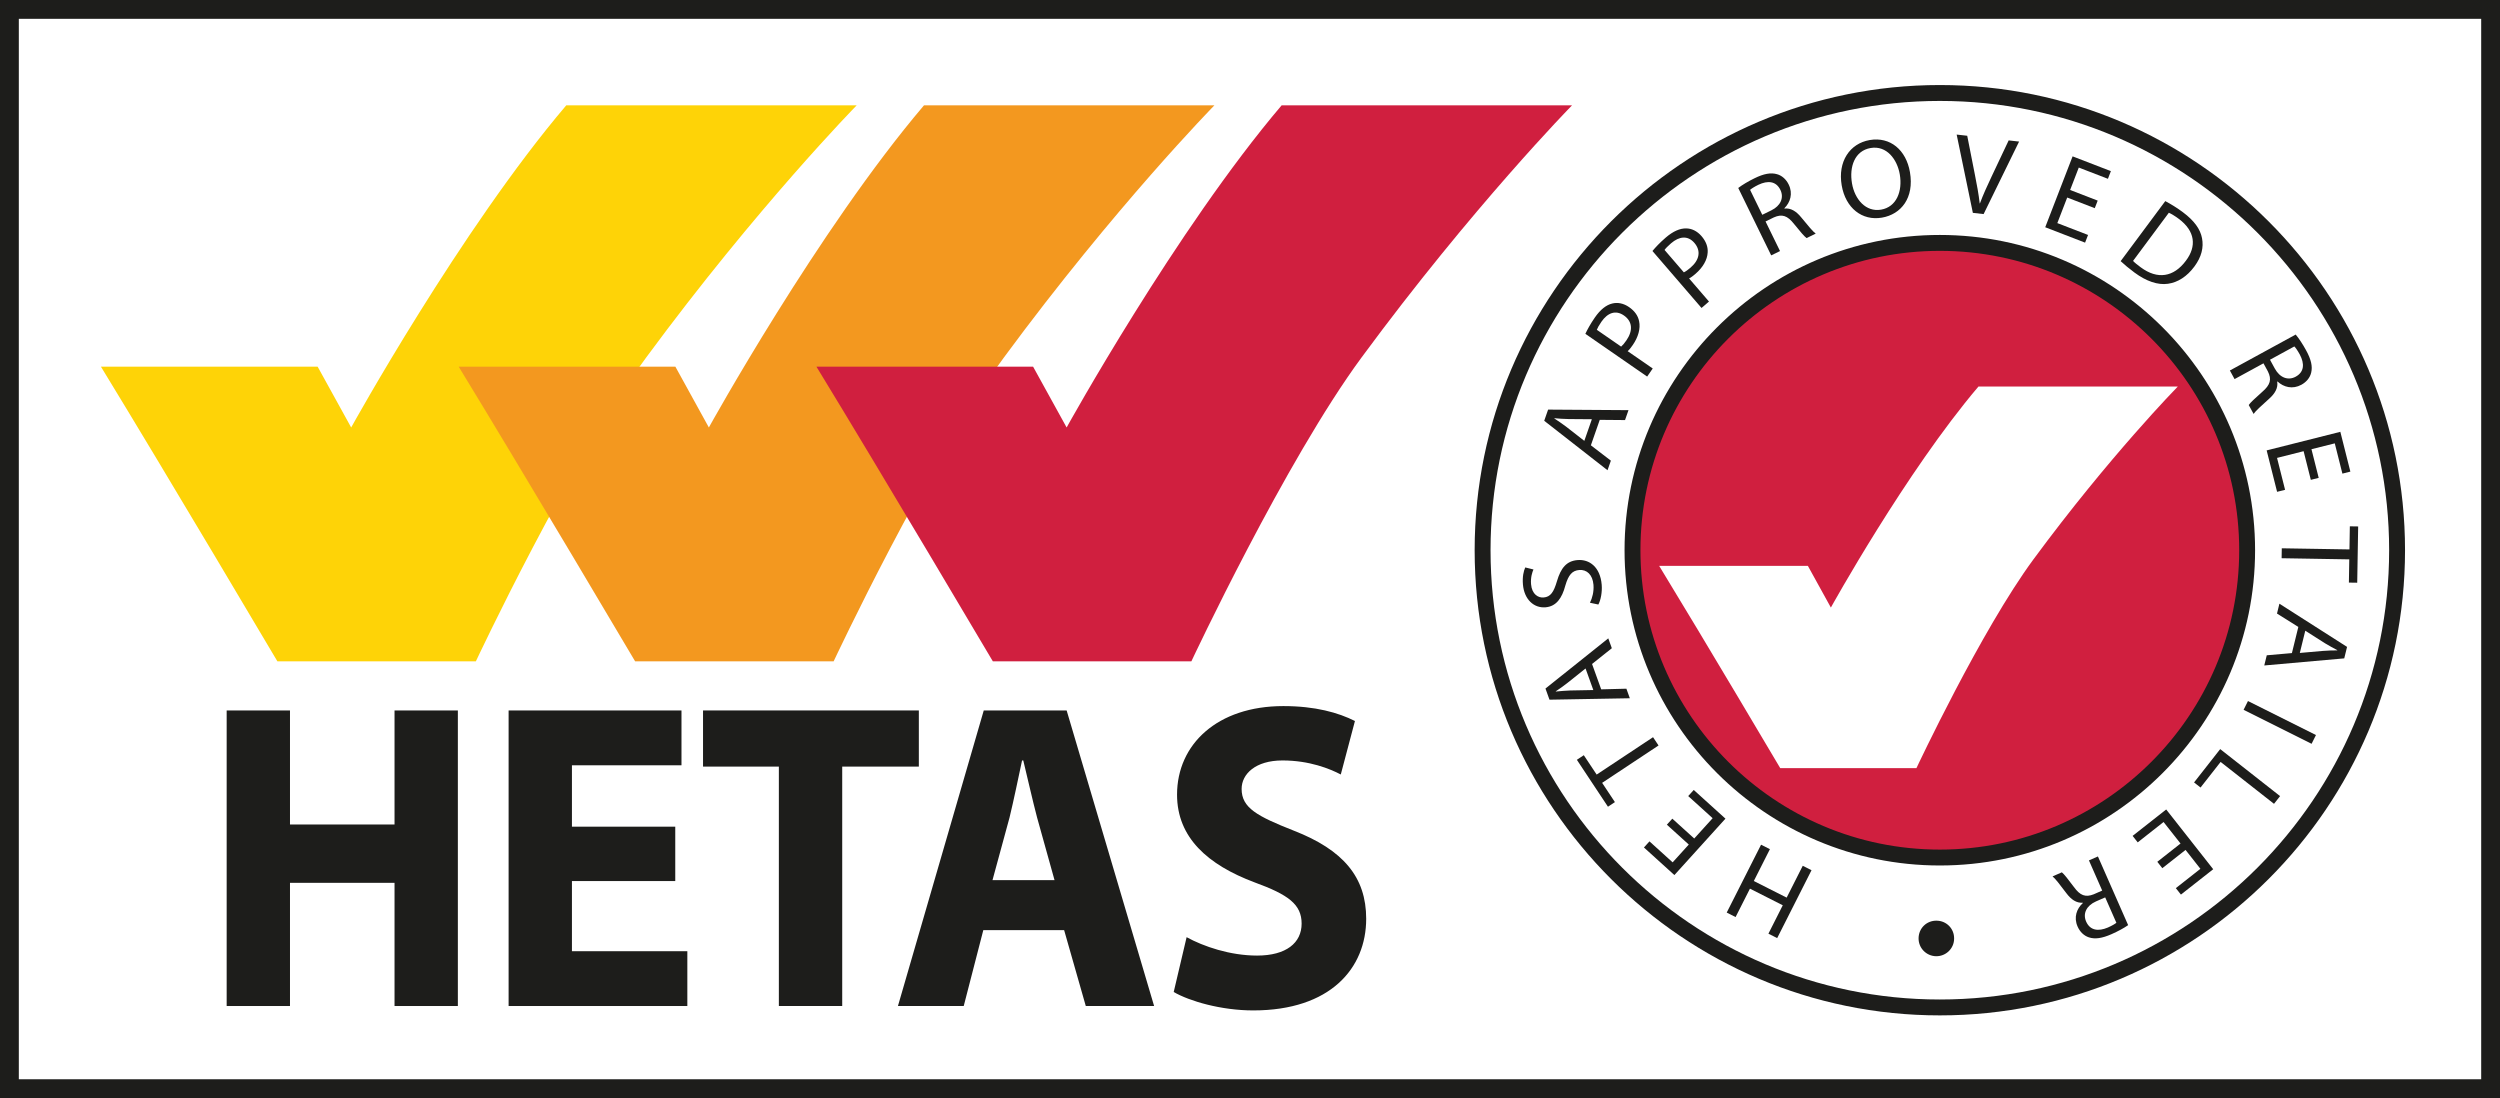
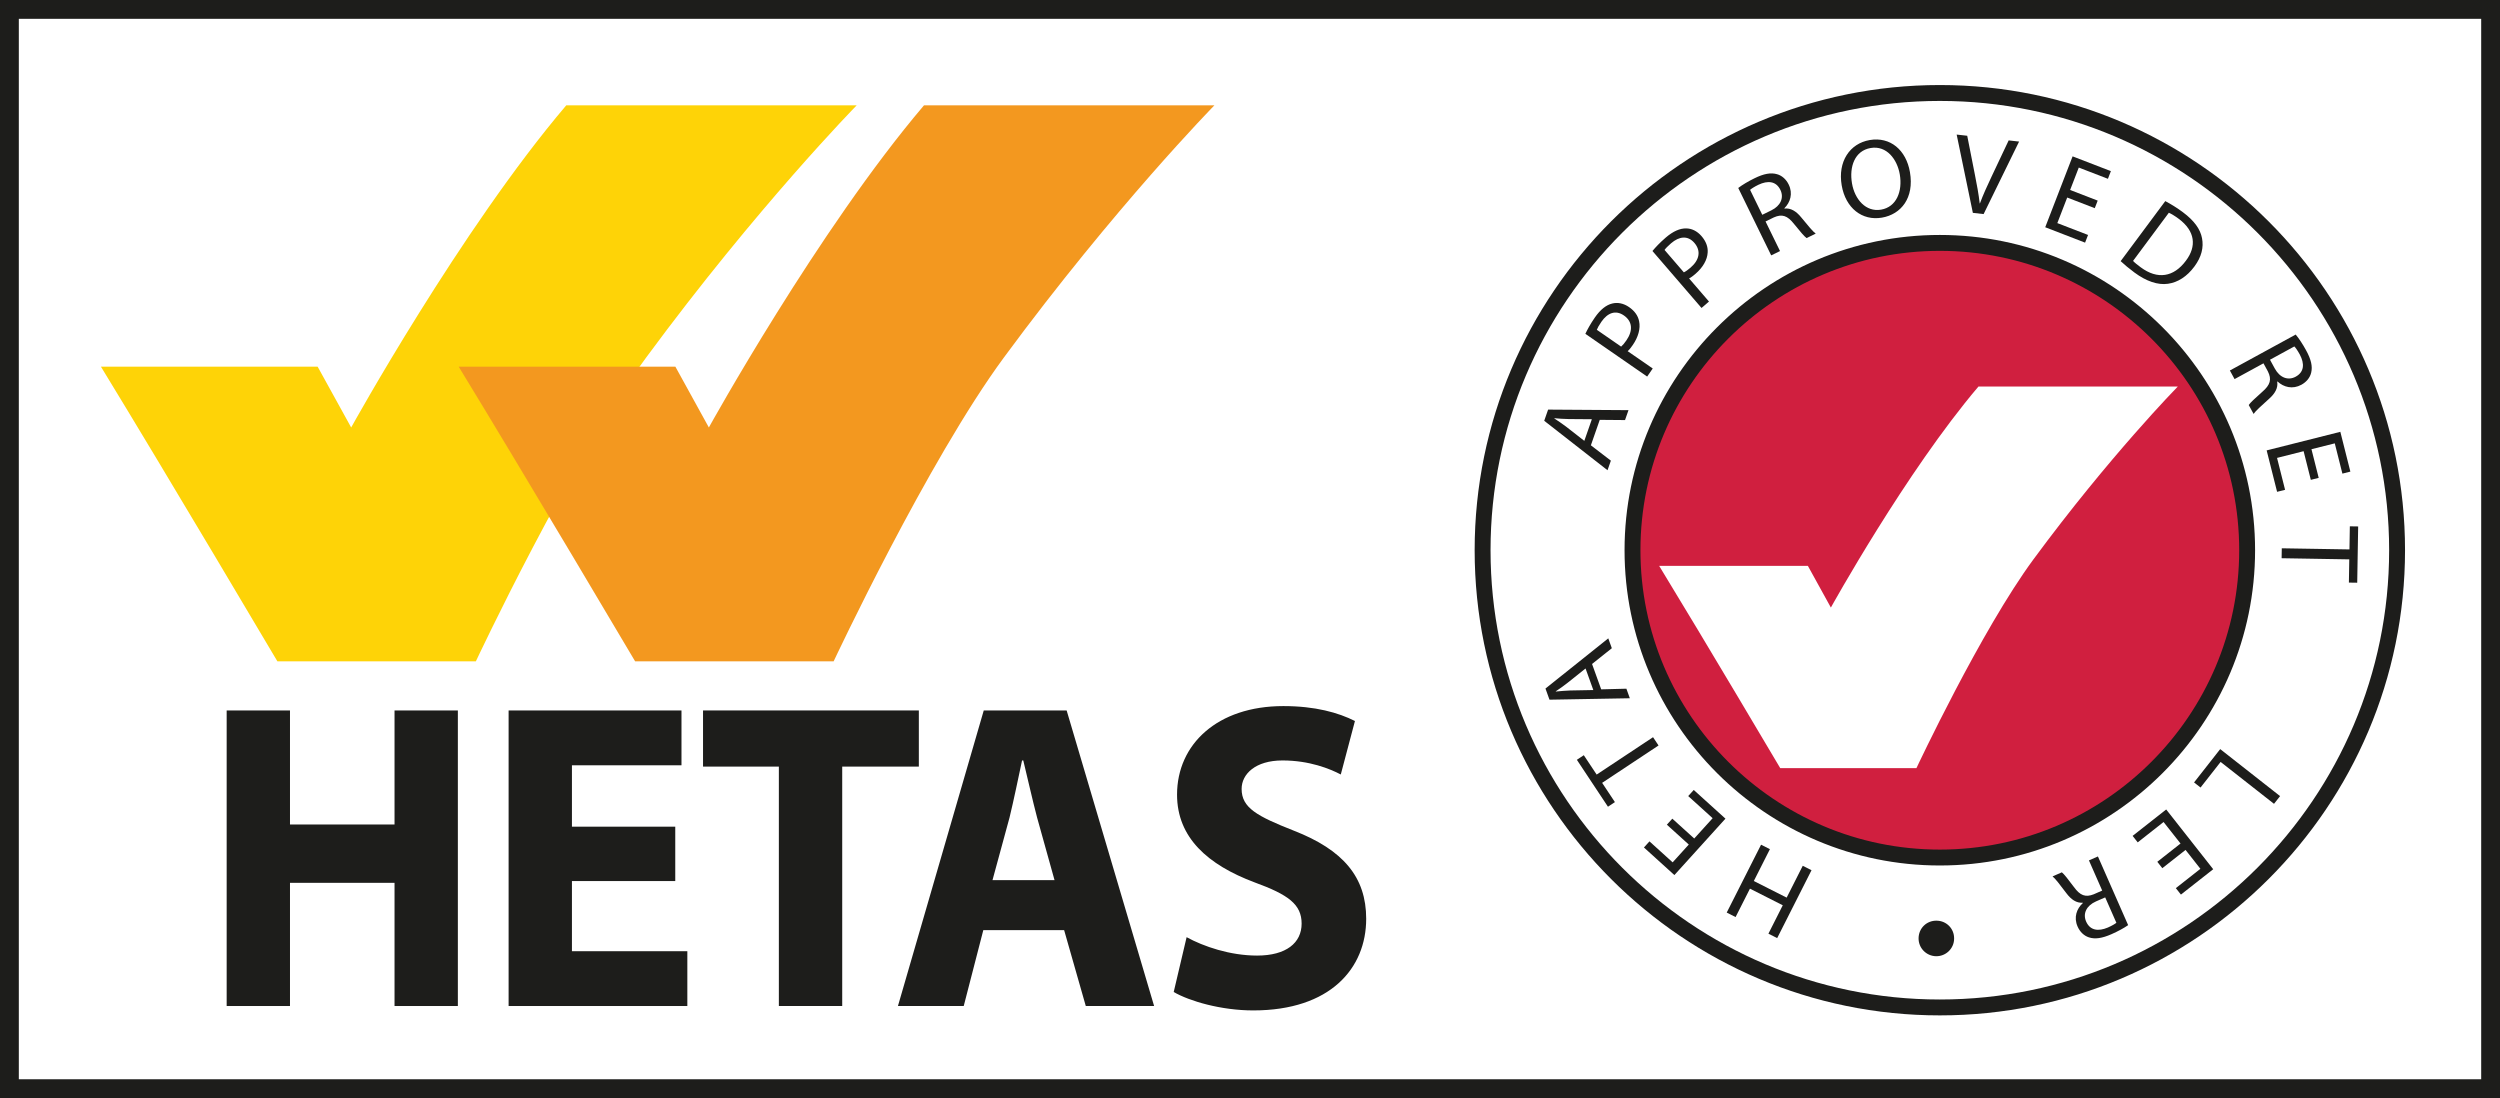
<svg xmlns="http://www.w3.org/2000/svg" id="Layer_1" data-name="Layer 1" viewBox="0 0 1639.22 720">
  <rect x="0" y="0" width="1639.22" height="720" fill="#808080" stroke="none" />
  <polygon points="1633.05 713.83 6.17 713.83 6.17 6.17 1633.05 6.17 1633.05 713.83 1633.05 713.83" fill="#fff" />
  <path d="M1639.22,720H0V0h1639.22v720h0ZM12.34,707.66h1614.55V12.34H12.34v695.32h0Z" fill="#1d1d1b" />
  <polygon points="190.14 465.84 190.14 540.61 258.69 540.61 258.69 465.84 300.21 465.84 300.21 659.63 258.69 659.63 258.69 578.86 190.14 578.86 190.14 659.63 148.62 659.63 148.62 465.84 190.14 465.84 190.14 465.84" fill="#1d1d1b" />
  <polygon points="442.76 577.7 375.01 577.7 375.01 623.7 450.68 623.7 450.68 659.63 333.49 659.63 333.49 465.84 446.84 465.84 446.84 501.79 375.01 501.79 375.01 542.04 442.76 542.04 442.76 577.7 442.76 577.7" fill="#1d1d1b" />
  <polygon points="510.69 502.65 460.97 502.65 460.97 465.83 602.47 465.83 602.47 502.65 552.23 502.65 552.23 659.62 510.69 659.62 510.69 502.65 510.69 502.65" fill="#1d1d1b" />
  <path d="M691.45,577.11l-11.46-41.11c-3.03-11.5-6.3-26.17-9.04-37.38h-.8c-2.45,11.5-5.47,26.17-8.2,37.38l-11.19,41.11h40.69ZM644.74,609.89l-12.84,49.75h-43.14l56.27-193.79h54.36l57.35,193.79h-44.8l-14.2-49.75h-53Z" fill="#1d1d1b" />
  <path d="M778.06,614.5c10.94,6.03,28.43,12.06,46.17,12.06,19.13,0,29.23-8.34,29.23-20.96s-8.73-18.98-30.87-27.05c-30.62-11.49-50.81-29.33-50.81-57.5,0-33.07,26.5-58.08,69.66-58.08,21.04,0,36.06,4.3,46.98,9.78l-9.28,35.07c-7.12-3.73-20.5-9.2-38.24-9.2s-26.78,8.93-26.78,18.68c0,12.38,10.1,17.84,34.14,27.32,32.52,12.67,47.54,30.49,47.54,57.81,0,32.48-23.51,60.09-74.05,60.09-21.01,0-41.77-6.05-52.16-12.08l8.46-35.93h0Z" fill="#1d1d1b" />
  <path d="M371.3,69.07h190.42s-65.12,66.38-137.95,165.23c-50.13,68.01-111.75,199.32-111.75,199.32h-130.14s-71.29-120.49-115.69-193.19h142.09l21.98,39.86s71.72-129.72,141.04-211.24" fill="#fed307" />
  <path d="M605.86,69.07h190.41s-65.11,66.38-137.95,165.23c-50.11,68.01-111.71,199.32-111.71,199.32h-130.17s-71.29-120.49-115.68-193.19h142.08l21.95,39.86s71.74-129.72,141.07-211.24" fill="#f3981f" />
-   <path d="M840.35,69.07h190.41s-65.13,66.38-137.94,165.23c-50.13,68.01-111.65,199.32-111.65,199.32h-130.18s-71.27-120.49-115.66-193.19h142.06l21.98,39.86s71.74-129.72,140.99-211.24" fill="#d01f3f" />
  <path d="M1571.74,360.77c0,165.58-134.24,299.8-299.81,299.8s-299.81-134.22-299.81-299.8S1106.35,60.97,1271.93,60.97s299.81,134.21,299.81,299.8" fill="#fff" />
  <path d="M1271.93,665.78c-168.19,0-305.02-136.83-305.02-305.01S1103.74,55.76,1271.93,55.76s305.02,136.83,305.02,305.01-136.83,305.01-305.02,305.01h0ZM1271.93,66.18c-162.44,0-294.6,132.15-294.6,294.59s132.16,294.59,294.6,294.59,294.6-132.16,294.6-294.59-132.16-294.59-294.6-294.59h0Z" fill="#1d1d1b" />
  <path d="M1473.43,360.77c0,111.28-90.22,201.51-201.5,201.51s-201.52-90.23-201.52-201.51,90.23-201.5,201.52-201.5,201.5,90.21,201.5,201.5" fill="#d01f3f" />
  <path d="M1271.93,567.49c-113.99,0-206.73-92.73-206.73-206.72s92.74-206.71,206.73-206.71,206.7,92.73,206.7,206.71-92.73,206.72-206.7,206.72h0ZM1271.93,164.48c-108.25,0-196.31,88.05-196.31,196.29s88.06,196.3,196.31,196.3,196.29-88.06,196.29-196.3-88.05-196.29-196.29-196.29h0Z" fill="#1d1d1b" />
  <path d="M1297.28,253.45h130.68s-44.7,45.54-94.7,113.38c-34.37,46.68-76.67,136.81-76.67,136.81h-89.32s-48.92-82.7-79.38-132.61h97.51l15.08,27.34s49.22-88.99,96.8-144.96" fill="#fff" />
  <path d="M1269.93,603.68c6.33.1,11.46,5.19,11.36,11.73,0,6.54-5.41,11.68-11.84,11.57-6.44-.12-11.57-5.42-11.46-11.85.11-6.54,5.29-11.57,11.84-11.46h.11Z" fill="#1d1d1b" />
  <polygon points="1159.53 612.2 1168.94 593.58 1147.42 582.68 1138 601.31 1132.19 598.36 1154.71 553.86 1160.51 556.79 1149.96 577.67 1171.49 588.56 1182.04 567.69 1187.79 570.59 1165.27 615.11 1159.53 612.2 1159.53 612.2" fill="#1d1d1b" />
  <polygon points="1096.52 536.79 1110.89 549.8 1122.96 536.48 1106.94 521.97 1110.57 517.97 1131.36 536.78 1097.88 573.77 1077.91 555.68 1081.54 551.68 1096.73 565.43 1107.32 553.76 1092.94 540.74 1096.52 536.79 1096.52 536.79" fill="#1d1d1b" />
  <polygon points="1050.5 513.3 1058.88 525.93 1054.32 528.96 1033.93 498.2 1038.48 495.18 1046.91 507.88 1083.88 483.37 1087.48 488.8 1050.5 513.3 1050.5 513.3" fill="#1d1d1b" />
  <path d="M1049.89,452l16.52-.43,2.25,6.27-52.68.94-2.63-7.31,41.18-32.91,2.33,6.47-12.97,10.33,5.99,16.64h0ZM1039.62,438.32l-11.85,9.45c-2.69,2.15-5.22,3.86-7.69,5.52l.05.14c3.03-.3,6.16-.56,9.35-.69l15.24-.29-5.09-14.13h0Z" fill="#1d1d1b" />
-   <path d="M1042.52,395.19c1.53-3.02,2.66-7.34,2.3-11.76-.54-6.56-4.33-10.11-9.34-9.69-4.64.38-7.07,3.25-9.1,10.17-2.2,8.35-5.99,13.71-12.99,14.29-7.75.64-14.02-5.3-14.82-14.96-.43-5.09.46-8.86,1.52-11.18l5.38,1.33c-.75,1.71-1.95,5.14-1.58,9.64.56,6.78,4.83,9.03,8.22,8.74,4.64-.38,6.67-3.6,8.76-10.66,2.55-8.67,6.25-13.29,13.54-13.88,7.67-.63,14.85,4.48,15.81,16.2.4,4.8-.65,10.16-2.2,12.95l-5.52-1.17h0Z" fill="#1d1d1b" />
  <path d="M1043.13,291.99l13.1,10.06-2.2,6.28-41.51-32.43,2.56-7.33,52.7.36-2.27,6.5-16.57-.14-5.83,16.7h0ZM1043.77,274.89l-15.16-.12c-3.44-.03-6.48-.3-9.45-.56l-.04.14c2.55,1.67,5.14,3.45,7.69,5.35l12.01,9.37,4.95-14.19h0Z" fill="#1d1d1b" />
  <path d="M1039.51,218.87c1.34-2.85,3.29-6.44,6.24-10.71,3.62-5.23,7.49-8.22,11.36-9.14,3.5-.89,7.41-.18,11.06,2.35,3.71,2.57,5.87,5.69,6.57,9.23,1.05,4.86-.59,10.47-4.17,15.65-1.1,1.58-2.17,3-3.32,4.01l16.43,11.36-3.66,5.3-40.52-28.04h0ZM1062.95,227.27c1.11-.95,2.24-2.31,3.46-4.09,4.42-6.39,4.01-12.43-1.65-16.34-5.42-3.75-10.68-1.73-14.72,4.11-1.6,2.32-2.64,4.21-3.03,5.29l15.94,11.03h0Z" fill="#1d1d1b" />
  <path d="M1083.49,164.57c2.02-2.43,4.82-5.43,8.74-8.81,4.83-4.15,9.33-6.07,13.31-5.99,3.63,0,7.22,1.69,10.13,5.06,2.94,3.42,4.26,6.99,4.04,10.59-.22,4.98-3.21,10-7.98,14.11-1.46,1.26-2.85,2.36-4.22,3.04l13.05,15.15-4.89,4.21-32.18-37.36h0ZM1104.07,178.59c1.31-.64,2.75-1.68,4.38-3.09,5.9-5.07,7.02-11.03,2.53-16.25-4.31-4.99-9.91-4.36-15.3.28-2.13,1.83-3.61,3.4-4.26,4.35l12.66,14.7h0Z" fill="#1d1d1b" />
  <path d="M1139.74,123.26c2.63-2.03,6.66-4.41,10.65-6.36,6.18-3.04,10.72-3.84,14.75-2.69,3.24.89,6,3.33,7.69,6.79,2.89,5.92,1.08,11.66-2.85,15.56l.09.2c4.04-.5,7.67,1.69,11.01,5.82,4.51,5.53,7.69,9.33,9.47,10.6l-5.99,2.93c-1.38-.97-4.23-4.28-8.22-9.25-4.36-5.54-7.89-6.69-13.23-4.32l-5.46,2.67,9.49,19.41-5.79,2.83-21.61-44.21h0ZM1155.5,140.84l5.92-2.9c6.18-3.02,8.45-8.33,5.95-13.45-2.82-5.78-8.25-6.26-14.4-3.34-2.8,1.37-4.66,2.61-5.46,3.33l8,16.36h0Z" fill="#1d1d1b" />
  <path d="M1252.33,112.89c2.91,16.92-5.83,27.65-18.37,29.81-12.99,2.23-23.83-6.26-26.38-21.14-2.68-15.61,5.27-27.48,18.39-29.74,13.42-2.3,23.86,6.49,26.36,21.07M1214.33,120.25c1.8,10.5,9.1,18.93,19.09,17.21,10.06-1.73,14.16-11.97,12.25-23.12-1.68-9.78-8.54-19.1-19.12-17.29-10.5,1.81-14.08,12.4-12.22,23.2" fill="#1d1d1b" />
  <path d="M1293.58,139.57l-10.62-51.33,6.92.77,4.98,25.26c1.38,6.92,2.54,13.16,3.21,19.11h.14c2.04-5.56,4.8-11.57,7.73-17.79l11.12-23.53,6.83.77-23.26,47.54-7.06-.8h0Z" fill="#1d1d1b" />
  <polygon points="1373.51 136.5 1355.44 129.52 1348.96 146.28 1369.11 154.06 1367.16 159.1 1341.03 149 1358.98 102.52 1384.08 112.21 1382.14 117.24 1363.03 109.87 1357.36 124.56 1375.43 131.54 1373.51 136.5 1373.51 136.5" fill="#1d1d1b" />
  <path d="M1419.75,131.86c3.5,1.86,7.51,4.29,11.6,7.33,7.43,5.53,11.43,11.18,12.5,17.04,1.13,5.92-.23,12.09-5.04,18.57-4.85,6.53-10.84,10.37-17.32,11.27-6.52.96-14.2-1.61-21.97-7.39-3.68-2.74-6.64-5.21-9.03-7.45l29.26-39.37h0ZM1398.61,171.08c1.13,1.21,2.98,2.68,5.01,4.17,11.05,8.21,21.63,6.5,29.66-4.31,7.08-9.39,6.18-19.36-4.73-27.48-2.67-1.99-4.87-3.25-6.46-3.98l-23.48,31.6h0Z" fill="#1d1d1b" />
  <path d="M1505.25,219.35c2.15,2.54,4.7,6.45,6.83,10.35,3.3,6.02,4.32,10.53,3.34,14.61-.74,3.26-3.06,6.13-6.43,7.97-5.77,3.15-11.59,1.61-15.66-2.15l-.2.1c.67,4.02-1.34,7.73-5.32,11.25-5.32,4.75-8.97,8.11-10.16,9.93l-3.19-5.84c.91-1.42,4.08-4.41,8.86-8.63,5.32-4.59,6.32-8.17,3.71-13.4l-2.9-5.32-18.95,10.35-3.08-5.64,43.16-23.57h0ZM1488.41,235.88l3.16,5.78c3.29,6.03,8.7,8.05,13.7,5.32,5.64-3.09,5.87-8.52,2.68-14.53-1.49-2.72-2.81-4.53-3.57-5.3l-15.97,8.72h0Z" fill="#1d1d1b" />
  <polygon points="1515.18 314.63 1510.45 295.84 1493.03 300.24 1498.3 321.17 1493.06 322.48 1486.22 295.32 1534.53 283.14 1541.11 309.23 1535.88 310.55 1530.88 290.7 1515.6 294.54 1520.34 313.33 1515.18 314.63 1515.18 314.63" fill="#1d1d1b" />
  <polygon points="1540.51 360.25 1540.76 345.1 1546.22 345.19 1545.6 382.08 1540.14 382 1540.39 366.77 1496.03 366.02 1496.14 359.51 1540.51 360.25 1540.51 360.25" fill="#1d1d1b" />
-   <path d="M1506.99,411.07l-13.99-8.76,1.58-6.47,44.36,28.32-1.85,7.53-52.44,4.65,1.64-6.67,16.49-1.45,4.21-17.15h0ZM1507.98,428.13l15.09-1.33c3.42-.3,6.47-.32,9.43-.35l.04-.14c-2.69-1.43-5.45-2.93-8.16-4.58l-12.84-8.18-3.58,14.58h0Z" fill="#1d1d1b" />
-   <polygon points="1515.68 487.7 1471.1 465.41 1473.97 459.66 1518.55 481.95 1515.68 487.7 1515.68 487.7" fill="#1d1d1b" />
  <polygon points="1495.02 522 1491.04 527.06 1456.03 499.59 1442.87 516.37 1438.62 513.03 1455.76 491.18 1495.02 522 1495.02 522" fill="#1d1d1b" />
  <polygon points="1414.52 565.07 1429.75 553.09 1418.63 538.98 1401.67 552.33 1398.33 548.08 1420.35 530.76 1451.17 569.94 1430.01 586.57 1426.67 582.34 1442.78 569.67 1433.04 557.28 1417.8 569.26 1414.52 565.07 1414.52 565.07" fill="#1d1d1b" />
  <path d="M1395.4,606.6c-2.72,1.92-6.83,4.13-10.89,5.92-6.3,2.77-10.87,3.41-14.85,2.09-3.2-1.03-5.86-3.57-7.41-7.09-2.65-6.02-.62-11.69,3.47-15.43l-.09-.2c-4.06.33-7.59-2.01-10.76-6.27-4.29-5.71-7.31-9.64-9.03-10.98l6.1-2.67c1.34,1.03,4.05,4.44,7.85,9.56,4.12,5.69,7.61,6.99,13.05,4.84l5.55-2.44-8.7-19.78,5.89-2.59,19.82,45.04h0ZM1380.36,588.4l-6.03,2.64c-6.3,2.77-8.77,7.99-6.48,13.21,2.59,5.88,8,6.59,14.25,3.92,2.85-1.26,4.76-2.43,5.58-3.11l-7.33-16.66h0Z" fill="#1d1d1b" />
</svg>